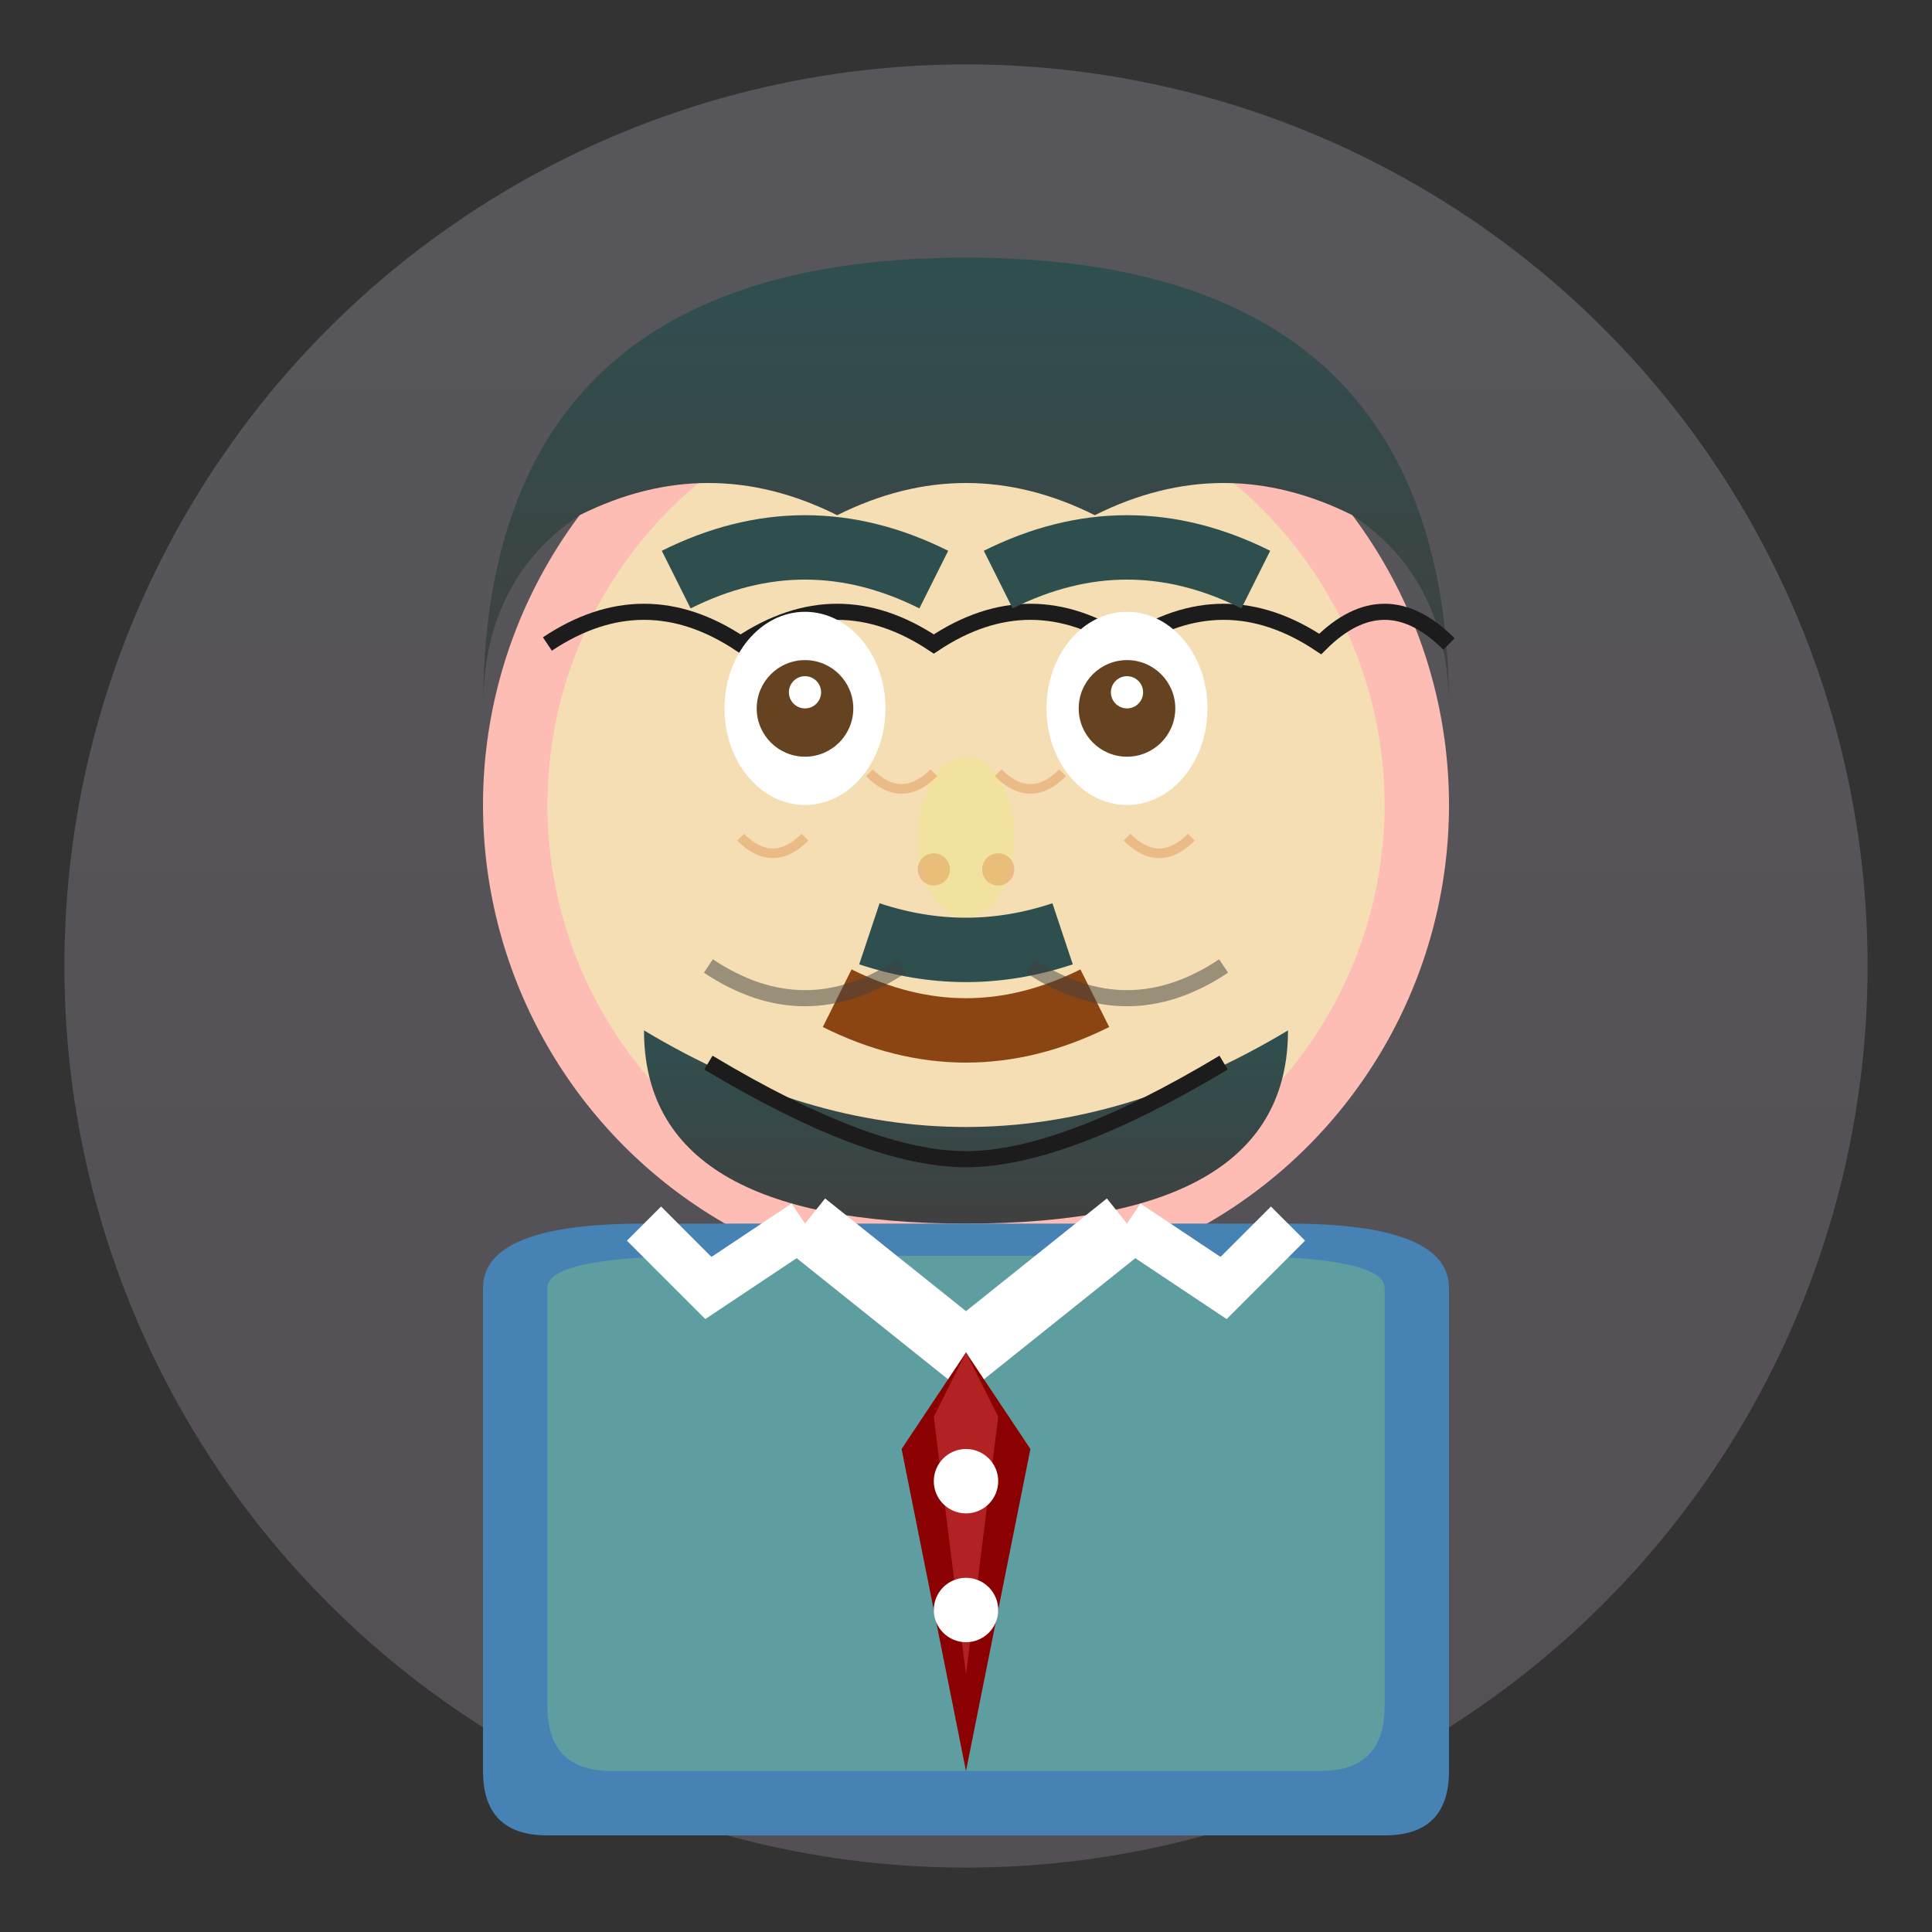
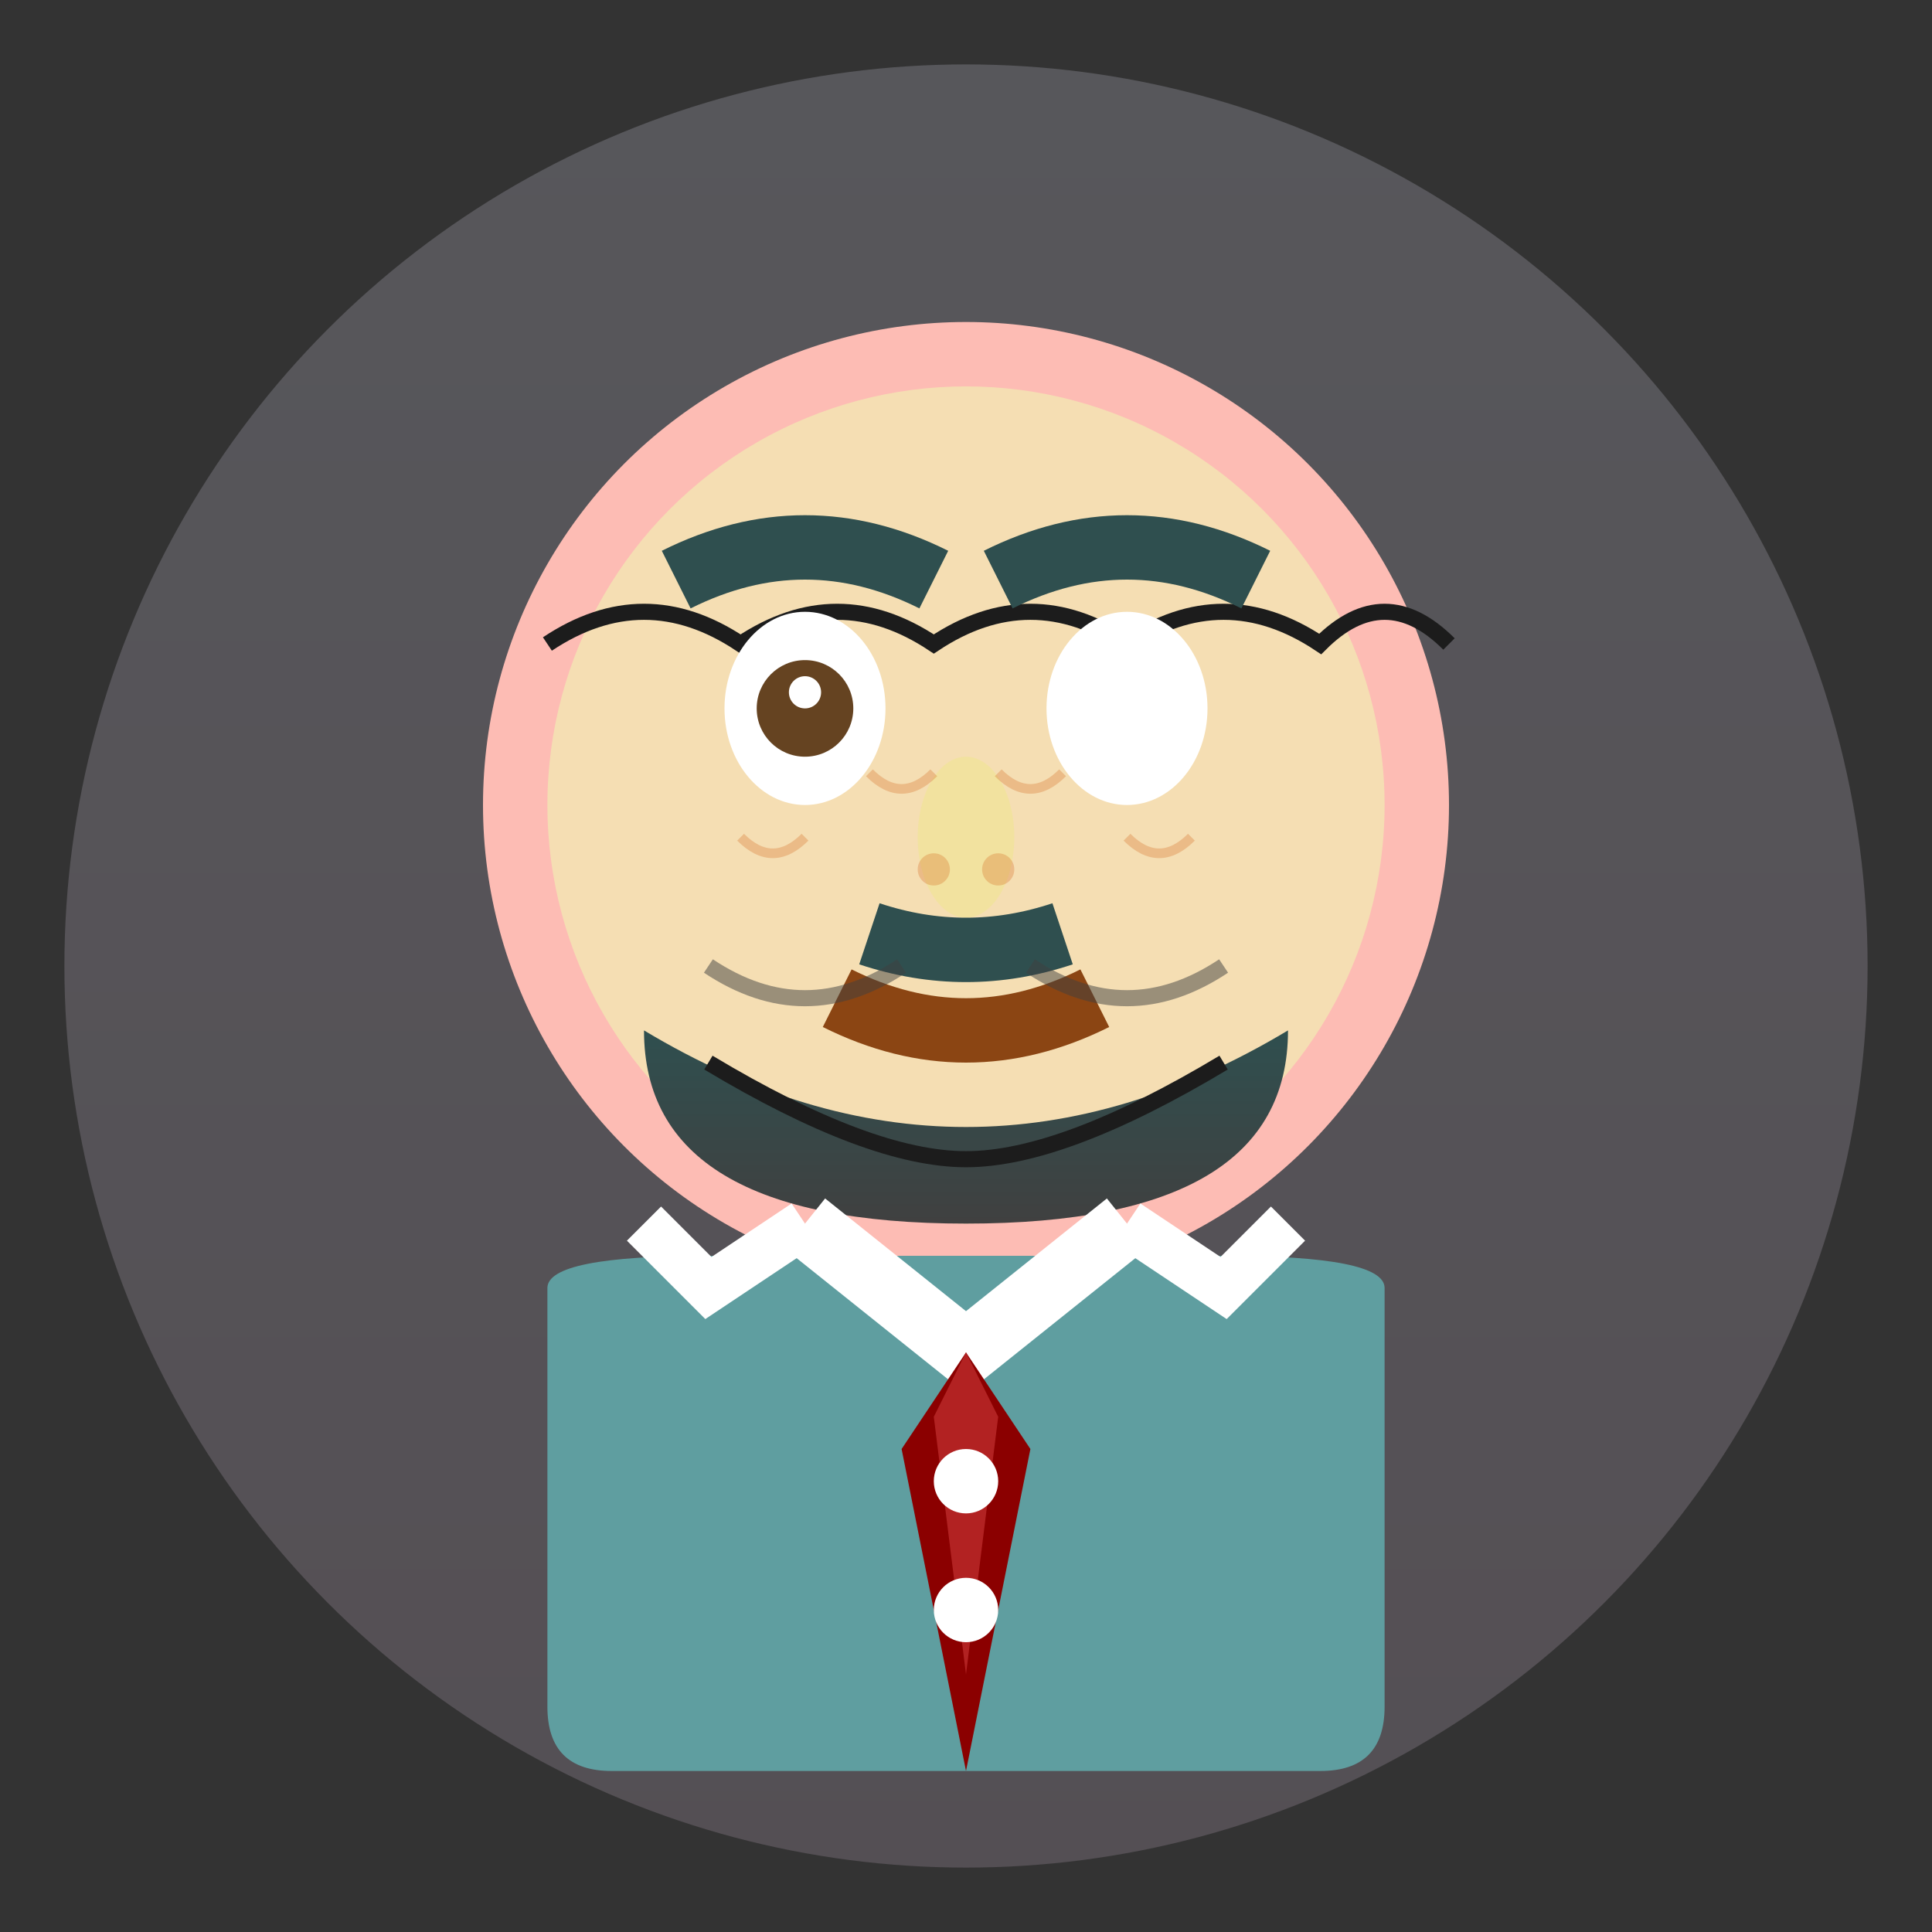
<svg xmlns="http://www.w3.org/2000/svg" width="60" height="60" viewBox="0 0 60 60" fill="none">
  <rect x="0" y="0" width="60" height="60" fill="#333333" stroke="none" />
  <defs>
    <linearGradient id="avatar2Gradient" x1="0%" y1="0%" x2="0%" y2="100%">
      <stop offset="0%" style="stop-color:#E6E6FA;stop-opacity:1" />
      <stop offset="100%" style="stop-color:#D8BFD8;stop-opacity:1" />
    </linearGradient>
    <linearGradient id="hair2Gradient" x1="0%" y1="0%" x2="0%" y2="100%">
      <stop offset="0%" style="stop-color:#2F4F4F;stop-opacity:1" />
      <stop offset="100%" style="stop-color:#404040;stop-opacity:1" />
    </linearGradient>
  </defs>
  <circle cx="30" cy="30" r="28" fill="url(#avatar2Gradient)" opacity="0.2" />
  <circle cx="30" cy="25" r="15" fill="#FDBCB4" />
  <circle cx="30" cy="25" r="13" fill="#F5DEB3" />
-   <path d="M15 22 Q15 8 30 8 Q45 8 45 22 Q45 18 42 16 Q38 14 34 16 Q30 14 26 16 Q22 14 18 16 Q15 18 15 22 Z" fill="url(#hair2Gradient)" />
  <path d="M17 20 Q20 18 23 20 Q26 18 29 20 Q32 18 35 20 Q38 18 41 20 Q43 18 45 20" stroke="#1C1C1C" stroke-width="0.5" fill="none" />
  <path d="M20 32 Q25 35 30 35 Q35 35 40 32 Q40 38 30 38 Q20 38 20 32 Z" fill="url(#hair2Gradient)" />
  <path d="M22 33 Q27 36 30 36 Q33 36 38 33" stroke="#1C1C1C" stroke-width="0.5" fill="none" />
  <ellipse cx="25" cy="22" rx="2.5" ry="3" fill="white" />
  <ellipse cx="35" cy="22" rx="2.5" ry="3" fill="white" />
  <circle cx="25" cy="22" r="1.5" fill="#654321" />
-   <circle cx="35" cy="22" r="1.5" fill="#654321" />
  <circle cx="25" cy="21.5" r="0.5" fill="white" />
  <circle cx="35" cy="21.5" r="0.5" fill="white" />
  <path d="M21 18 Q25 16 29 18" stroke="#2F4F4F" stroke-width="2" fill="none" />
  <path d="M31 18 Q35 16 39 18" stroke="#2F4F4F" stroke-width="2" fill="none" />
  <ellipse cx="30" cy="26" rx="1.5" ry="2.5" fill="#F0E68C" opacity="0.5" />
  <circle cx="29" cy="27" r="0.5" fill="#D2691E" opacity="0.3" />
  <circle cx="31" cy="27" r="0.5" fill="#D2691E" opacity="0.3" />
  <path d="M26 31 Q30 33 34 31" stroke="#8B4513" stroke-width="2" fill="none" />
-   <path d="M15 40 Q15 38 20 38 L40 38 Q45 38 45 40 L45 55 Q45 57 43 57 L17 57 Q15 57 15 55 Z" fill="#4682B4" />
  <path d="M17 40 Q17 39 22 39 L38 39 Q43 39 43 40 L43 53 Q43 55 41 55 L19 55 Q17 55 17 53 Z" fill="#5F9EA0" />
  <path d="M25 38 L30 42 L35 38" stroke="white" stroke-width="2" fill="none" />
  <path d="M25 38 L22 40 L20 38" stroke="white" stroke-width="1.5" fill="none" />
  <path d="M35 38 L38 40 L40 38" stroke="white" stroke-width="1.5" fill="none" />
  <path d="M30 42 L28 45 L30 55 L32 45 Z" fill="#8B0000" />
  <path d="M30 42 L29 44 L30 52 L31 44 Z" fill="#B22222" />
  <circle cx="30" cy="46" r="1" fill="white" />
  <circle cx="30" cy="50" r="1" fill="white" />
  <path d="M27 29 Q30 30 33 29" stroke="#2F4F4F" stroke-width="2" fill="none" />
  <path d="M22 30 Q25 32 28 30" stroke="#404040" stroke-width="0.5" fill="none" opacity="0.5" />
  <path d="M32 30 Q35 32 38 30" stroke="#404040" stroke-width="0.5" fill="none" opacity="0.5" />
  <path d="M27 24 Q28 25 29 24" stroke="#D2691E" stroke-width="0.3" fill="none" opacity="0.3" />
  <path d="M31 24 Q32 25 33 24" stroke="#D2691E" stroke-width="0.3" fill="none" opacity="0.3" />
  <path d="M23 26 Q24 27 25 26" stroke="#D2691E" stroke-width="0.3" fill="none" opacity="0.3" />
  <path d="M35 26 Q36 27 37 26" stroke="#D2691E" stroke-width="0.3" fill="none" opacity="0.3" />
</svg>